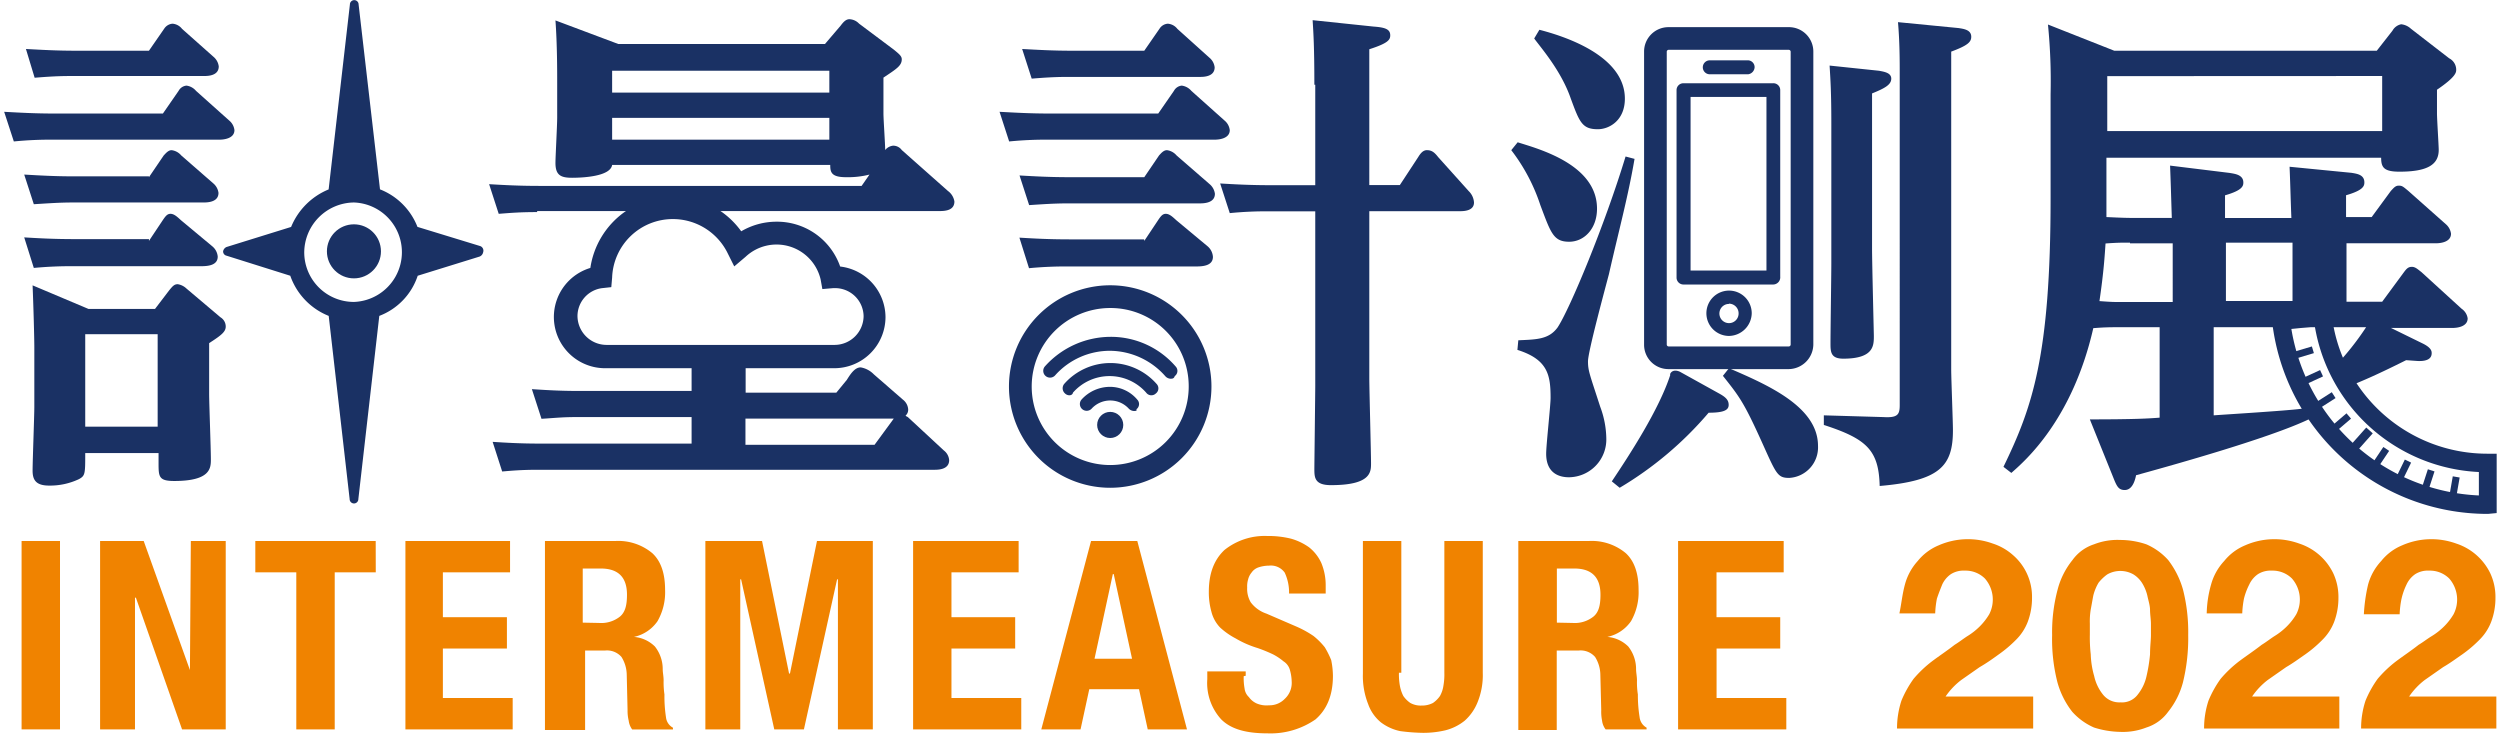
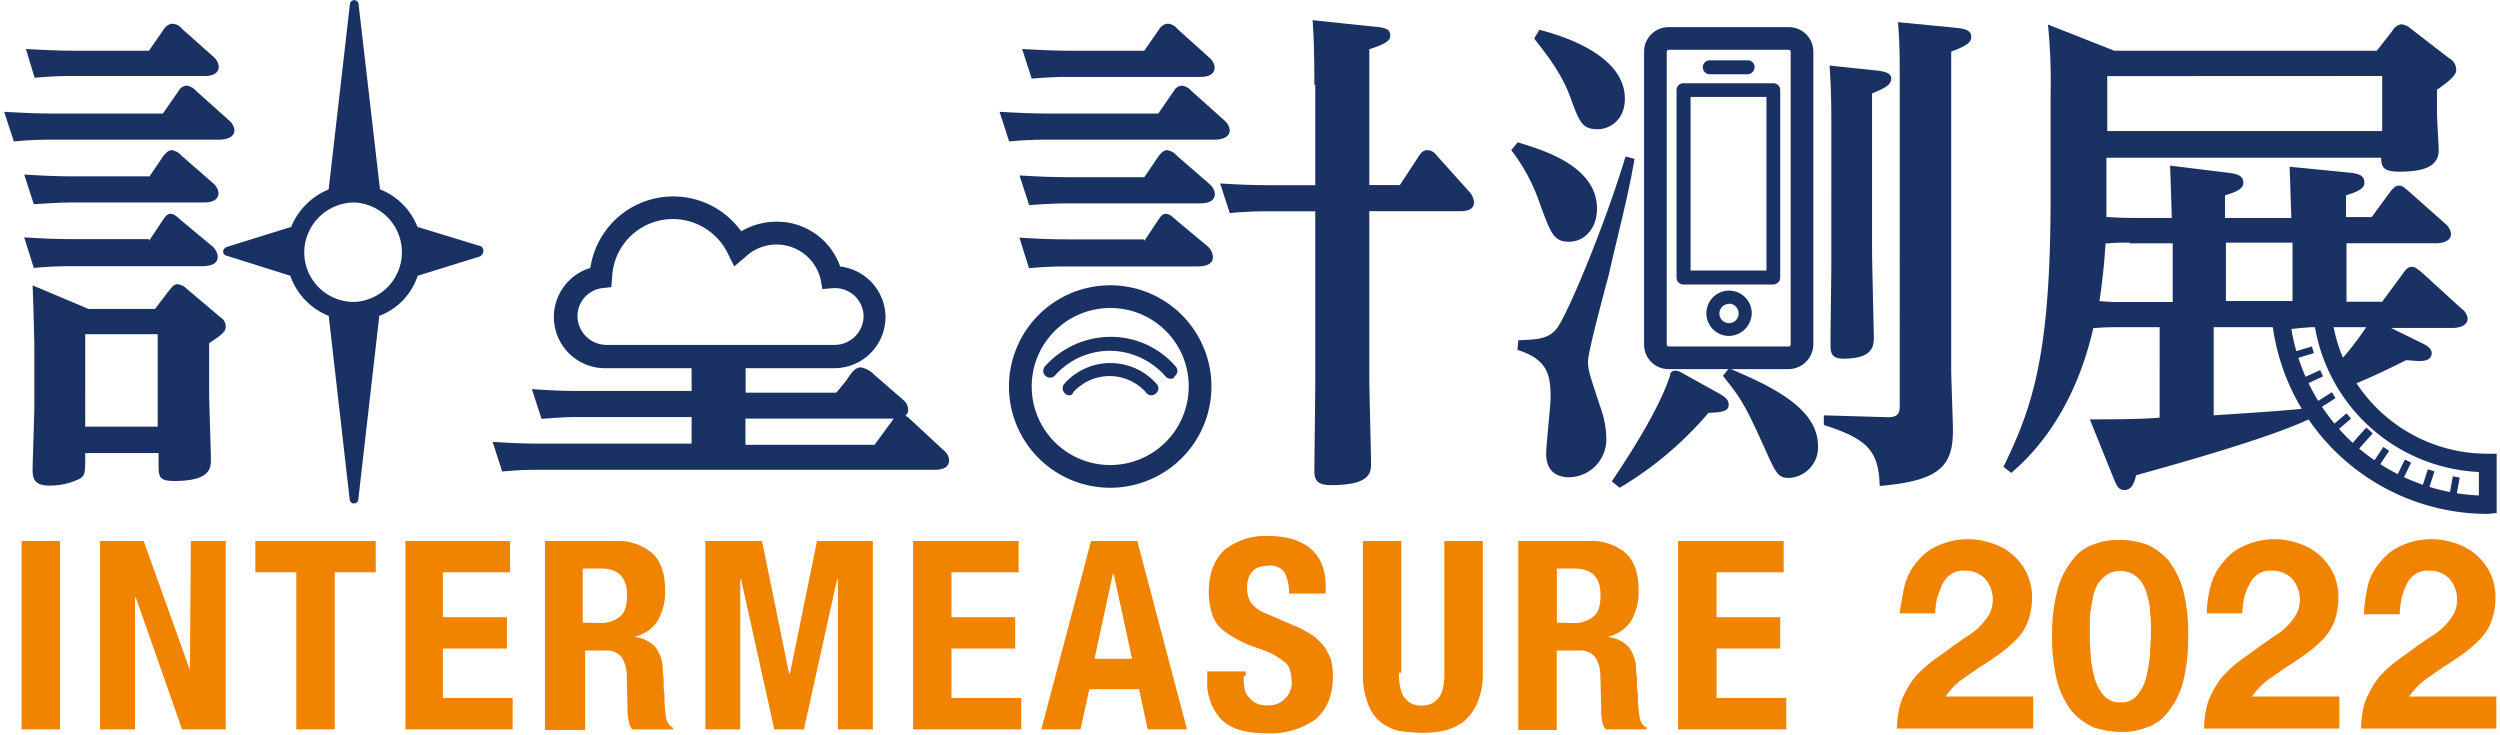
<svg xmlns="http://www.w3.org/2000/svg" id="レイヤー_1" data-name="レイヤー 1" viewBox="0 0 390.4 114.7">
  <defs>
    <style>.cls-1{fill:#f08300;}.cls-2{fill:#1a3164;}</style>
  </defs>
  <path class="cls-1" d="M3.37,84.48h6V113.9h-6Z" />
  <path class="cls-1" d="M29.66,104.64h0l.14-20.16h5.45V113.9H28.43L21.22,93.33h-.14V113.9H15.63V84.48h6.81Z" />
  <path class="cls-1" d="M58.68,89.38H52.27V113.9h-6V89.38h-6.4v-4.9h18.8Z" />
  <path class="cls-1" d="M79.65,89.38H69.16v7h10v4.9h-10V109h10.9v4.9H63.31V84.48H79.65Z" />
  <path class="cls-1" d="M96.14,84.48a8.3,8.3,0,0,1,5.72,1.9q2,1.84,2,5.72A9.09,9.09,0,0,1,102.68,97,6,6,0,0,1,99,99.46h0a5.23,5.23,0,0,1,3.27,1.5,5.68,5.68,0,0,1,1.22,3.54c0,.55.14,1.09.14,1.77a13.08,13.08,0,0,0,.13,2.18A21.36,21.36,0,0,0,104,112a2.1,2.1,0,0,0,1.09,1.64v.27H98.72a2.88,2.88,0,0,1-.54-1.36A6.5,6.5,0,0,1,98,110.9l-.13-5.58a5.37,5.37,0,0,0-.82-2.73,3,3,0,0,0-2.59-1H91.37V114H85.1V84.48Zm-2.59,12.8a4.7,4.7,0,0,0,3.27-1c.81-.68,1.09-1.77,1.09-3.41,0-2.72-1.36-4.09-4.09-4.09H91v8.45Z" />
  <path class="cls-1" d="M119,84.48l4.22,20.7h.14l4.22-20.7h8.72V113.9h-5.45V90.47h-.13l-5.18,23.43h-4.63l-5.18-23.43h-.13V113.9h-5.45V84.48Z" />
  <path class="cls-1" d="M159.07,89.38H148.58v7h9.95v4.9h-9.95V109h10.9v4.9H142.59V84.48h16.48Z" />
  <path class="cls-1" d="M177.6,84.48l7.76,29.42h-6.13l-1.36-6.27H170.1l-1.36,6.27h-6.13l7.77-29.42Zm-.82,18.39-2.86-13.22h-.14l-2.86,13.22Z" />
  <path class="cls-1" d="M194.22,105.59a8.83,8.83,0,0,0,.13,1.91,2.19,2.19,0,0,0,.68,1.36,3,3,0,0,0,1.23,1,3.94,3.94,0,0,0,1.91.28,3.29,3.29,0,0,0,2.45-1,3.38,3.38,0,0,0,1.09-2.72,7.15,7.15,0,0,0-.27-1.77,2.31,2.31,0,0,0-1-1.37,9,9,0,0,0-1.63-1.09,23.48,23.48,0,0,0-2.45-1,15.55,15.55,0,0,1-3.41-1.5A11.25,11.25,0,0,1,190.54,98a5.44,5.44,0,0,1-1.36-2.45,11.28,11.28,0,0,1-.41-3.13c0-2.86.81-5,2.45-6.54a10.06,10.06,0,0,1,6.67-2.18,14.8,14.8,0,0,1,3.68.41,9.13,9.13,0,0,1,2.86,1.36,6.66,6.66,0,0,1,1.91,2.45,9.07,9.07,0,0,1,.68,3.54v1.23H201.3a7.3,7.3,0,0,0-.68-3.27,2.65,2.65,0,0,0-2.45-1.09,5.26,5.26,0,0,0-1.64.27,2.12,2.12,0,0,0-1.09.82,2.66,2.66,0,0,0-.54,1.09,3.7,3.7,0,0,0-.14,1.23,4.15,4.15,0,0,0,.55,2.31,5.09,5.09,0,0,0,2.45,1.77l4.63,2a16.19,16.19,0,0,1,2.72,1.49,11,11,0,0,1,1.77,1.77,14,14,0,0,1,1,2,12.71,12.71,0,0,1,.27,2.45c0,3.13-1,5.31-2.72,6.81a12.29,12.29,0,0,1-7.5,2.18c-3.4,0-5.72-.68-7.22-2.18a8.41,8.41,0,0,1-2.18-6.27v-1.22h6v.68Z" />
  <path class="cls-1" d="M218.46,105.05a10,10,0,0,0,.14,2,5.89,5.89,0,0,0,.54,1.63,4.34,4.34,0,0,0,1.09,1.09,3.34,3.34,0,0,0,1.77.41,3.71,3.71,0,0,0,1.78-.41,4.34,4.34,0,0,0,1.09-1.09,4.72,4.72,0,0,0,.54-1.63,10,10,0,0,0,.14-2V84.48h6v20.57a11.23,11.23,0,0,1-.82,4.63,7.67,7.67,0,0,1-2,2.86,7.92,7.92,0,0,1-3,1.5,14.94,14.94,0,0,1-3.54.4,30.12,30.12,0,0,1-3.54-.27,7.55,7.55,0,0,1-3-1.36,6.46,6.46,0,0,1-2-2.86,11.91,11.91,0,0,1-.82-4.77V84.48h6v20.57Z" />
  <path class="cls-1" d="M248.16,84.48a8.3,8.3,0,0,1,5.72,1.9q2,1.84,2,5.72A9.09,9.09,0,0,1,254.7,97,6,6,0,0,1,251,99.46h0a5.23,5.23,0,0,1,3.27,1.5,5.68,5.68,0,0,1,1.22,3.54c0,.55.14,1.09.14,1.77a12.16,12.16,0,0,0,.14,2.18,21.56,21.56,0,0,0,.27,3.54,2.13,2.13,0,0,0,1.09,1.64v.27h-6.4a2.8,2.8,0,0,1-.55-1.36,7,7,0,0,1-.13-1.64l-.14-5.58a5.37,5.37,0,0,0-.82-2.73,3,3,0,0,0-2.59-1h-3.4V114h-6V84.48Zm-2.59,12.8a4.7,4.7,0,0,0,3.27-1c.82-.68,1.09-1.77,1.09-3.41,0-2.72-1.36-4.09-4.09-4.09h-2.72v8.45Z" />
  <path class="cls-1" d="M278.54,89.38H268.05v7H278v4.9h-9.94V109h10.89v4.9H262.05V84.48h16.49Z" />
  <path class="cls-1" d="M297.47,91.29a8.85,8.85,0,0,1,2-3.68,8.31,8.31,0,0,1,3.27-2.45,11.38,11.38,0,0,1,8.45-.28,8.83,8.83,0,0,1,3.13,1.78,8.6,8.6,0,0,1,3,6.67,10.54,10.54,0,0,1-.68,3.81,8,8,0,0,1-1.91,2.86,19.4,19.4,0,0,1-2.59,2.18c-.95.69-1.9,1.37-3,2l-2.86,2a11,11,0,0,0-2.46,2.59H317.5v5H296.24a13.89,13.89,0,0,1,.69-4.36,16.77,16.77,0,0,1,1.9-3.41,18.57,18.57,0,0,1,2.86-2.72c1.09-.82,2.32-1.63,3.55-2.59.68-.41,1.36-.95,2-1.36a10.36,10.36,0,0,0,1.91-1.5,9.69,9.69,0,0,0,1.49-1.91,5,5,0,0,0-.68-5.58,4.28,4.28,0,0,0-3.13-1.23,3.71,3.71,0,0,0-2.18.55,4,4,0,0,0-1.36,1.63c-.27.68-.55,1.37-.82,2.18a14.79,14.79,0,0,0-.27,2.32h-5.59C296.93,94.28,297.06,92.79,297.47,91.29Z" />
  <path class="cls-1" d="M321.31,92.1a12.17,12.17,0,0,1,2.32-4.63A6.69,6.69,0,0,1,327,85a10,10,0,0,1,4.09-.68,12.73,12.73,0,0,1,4.08.68,9.87,9.87,0,0,1,3.41,2.45,13.67,13.67,0,0,1,2.32,4.63,26.91,26.91,0,0,1,.81,7.09,29,29,0,0,1-.81,7.35,12.31,12.31,0,0,1-2.32,4.63,6.64,6.64,0,0,1-3.41,2.46,10,10,0,0,1-4.08.68,14.24,14.24,0,0,1-4.09-.68,9.87,9.87,0,0,1-3.4-2.46,13.14,13.14,0,0,1-2.32-4.63,27.15,27.15,0,0,1-.82-7.35A25.81,25.81,0,0,1,321.31,92.1Zm5.18,10.08a13.82,13.82,0,0,0,.54,3.41,7,7,0,0,0,1.36,2.86,3.25,3.25,0,0,0,2.73,1.23,3.07,3.07,0,0,0,2.72-1.23,7,7,0,0,0,1.36-2.86,24.79,24.79,0,0,0,.55-3.41c0-1.22.14-2.18.14-3V97.42c0-.68-.14-1.5-.14-2.18s-.27-1.5-.41-2.18a6.62,6.62,0,0,0-.82-2,4.3,4.3,0,0,0-1.36-1.36,4.14,4.14,0,0,0-4.09,0A6.74,6.74,0,0,0,327.71,91a7.36,7.36,0,0,0-.82,2c-.13.68-.27,1.5-.4,2.18a11.41,11.41,0,0,0-.14,2.18v1.77A23.47,23.47,0,0,0,326.49,102.18Z" />
  <path class="cls-1" d="M345.28,91.29a8.76,8.76,0,0,1,2.05-3.68,8.24,8.24,0,0,1,3.27-2.45,11.35,11.35,0,0,1,8.44-.28,9,9,0,0,1,5.32,4.64,8.76,8.76,0,0,1,.81,3.81,10.54,10.54,0,0,1-.68,3.81,8,8,0,0,1-1.91,2.86,19.31,19.31,0,0,1-2.58,2.18c-1,.69-1.91,1.37-3,2l-2.86,2a11.17,11.17,0,0,0-2.45,2.59h13.62v5H344.19a13.89,13.89,0,0,1,.69-4.36,16.77,16.77,0,0,1,1.9-3.41,18.57,18.57,0,0,1,2.86-2.72c1.09-.82,2.32-1.63,3.55-2.59.68-.41,1.36-.95,2-1.36a10.36,10.36,0,0,0,1.91-1.5,9.69,9.69,0,0,0,1.49-1.91,5,5,0,0,0-.68-5.58,4.28,4.28,0,0,0-3.13-1.23,3.71,3.71,0,0,0-2.18.55,4,4,0,0,0-1.36,1.63,10.26,10.26,0,0,0-.82,2.18,14.79,14.79,0,0,0-.27,2.32H344.6A17.62,17.62,0,0,1,345.28,91.29Z" />
  <path class="cls-2" d="M25.44,17.73l2.45-3.54a1.56,1.56,0,0,1,1.23-.82,2.34,2.34,0,0,1,1.49.82l5.18,4.63a2.28,2.28,0,0,1,.82,1.5c0,1.36-1.77,1.49-2.32,1.49h-26a58.81,58.81,0,0,0-6.13.28L.65,17.46c2.45.13,4.76.27,7.9.27ZM23.26,37.62l2-3c.55-.82.82-1.23,1.36-1.23s1,.41,1.64,1l4.9,4.08A2.33,2.33,0,0,1,34,40.07c0,1.36-1.5,1.5-2.59,1.5h-20a60.87,60.87,0,0,0-6.13.27l-1.5-4.77c2.31.14,4.63.27,7.9.27H23.26Zm0-9.95,2.31-3.4c.28-.28.69-.82,1.23-.82a2.36,2.36,0,0,1,1.5.82l5,4.36a2.34,2.34,0,0,1,.82,1.49c0,1.37-1.5,1.5-2.32,1.5H11.41c-2.18,0-3.95.14-6.13.27l-1.5-4.63c2.45.14,4.77.28,7.9.28H23.26Zm0-19.75,2.45-3.54a1.71,1.71,0,0,1,1.23-.68,2.09,2.09,0,0,1,1.49.81l4.91,4.36a2.33,2.33,0,0,1,.82,1.5c0,1.5-1.77,1.5-2.32,1.5H11.54c-1.49,0-2.86,0-6.13.27L4.05,7.65c2.45.13,4.77.27,7.77.27Zm.95,40.32,2.18-2.86c.55-.68.82-1,1.36-1a2.56,2.56,0,0,1,1.37.68l5.31,4.49A1.68,1.68,0,0,1,35.25,51c0,.81-.69,1.36-2.59,2.58v7.9c0,1.5.27,8.59.27,10.22,0,1.36,0,3.41-5.72,3.41-2.45,0-2.45-.68-2.45-2.86v-1.5H13.31c0,3.27,0,3.54-1,4.08a10.58,10.58,0,0,1-4.63,1c-2,0-2.59-.82-2.59-2.32s.27-8.58.27-9.94V54.23c0-1.36-.13-6.26-.27-9.67l8.72,3.68Zm-10.9,3.95V66.63H24.62V52.19Z" />
  <path class="cls-2" d="M75,38.43l-9.81-3a10.32,10.32,0,0,0-5.85-5.86L56,.7a.68.68,0,1,0-1.36,0L51.32,29.58a10.73,10.73,0,0,0-5.86,5.86L35.38,38.57a.91.91,0,0,0-.54.68.68.68,0,0,0,.54.68l9.95,3.13a10.46,10.46,0,0,0,6,6.27l3.27,28.61a.68.68,0,0,0,1.36,0l3.27-28.61a10.09,10.09,0,0,0,6-6.27l9.68-3a.91.91,0,0,0,.54-.68A.76.76,0,0,0,75,38.43ZM55.27,47.15a7.75,7.75,0,0,1-7.76-7.76,7.85,7.85,0,0,1,7.76-7.77,7.77,7.77,0,0,1,0,15.53Z" />
-   <circle class="cls-2" cx="55.27" cy="39.25" r="4.22" />
  <path class="cls-2" d="M332.62,37.89c-1.37,0-1.91,0-3.82.13-.13,1.91-.27,4.36-.95,9,1.91.14,2.18.14,3,.14h8.44V38h-6.67Zm-3.55-26v8.58H372V11.87Zm18.53,26V47H358V37.89Zm16.89,19.48a43.54,43.54,0,0,0,5-6.27H345.69V64.86c1.91-.14,10.76-.68,13.49-1l.95-.14s.27.68.55,1.36l.13.27c-6.4,3.14-23.29,7.77-27.24,8.86-.27,1.36-.82,2.31-1.77,2.31s-1.23-.54-1.77-1.9l-3.68-9.13c7.08,0,9.26-.14,10.9-.27V51.1H330.3c-2,0-3.13.14-3.41.14-3.26,14.3-10.62,20.7-12.8,22.61l-1.23-.95c4.5-9.27,7.36-17.3,7.36-42V14.73a89.45,89.45,0,0,0-.41-10.9l10.35,4.09h41l2.45-3.13a2,2,0,0,1,1.36-1,2.61,2.61,0,0,1,1.5.68l6,4.64a2,2,0,0,1,1.09,1.77c0,.41,0,1.09-3,3.13v3.68c0,.95.27,5,.27,5.72,0,2.31-1.77,3.4-6.13,3.4-2.45,0-2.86-.68-2.86-2.18H328.94v9.27c.27,0,2.45.13,3.95.13h6.26c-.13-4.08-.13-4.49-.27-8.17L348.15,27c.81.14,2.17.27,2.17,1.5,0,.54-.13,1.22-2.86,2v3.54h10.36c-.14-3.67-.14-4.63-.28-8l9.68.95c.81.14,2,.27,2,1.5,0,.54-.14,1.22-2.86,2v3.41h4l3-4.09c.4-.41.68-.82,1.22-.82s.68.14,1.5.82L381.93,35a2.36,2.36,0,0,1,.82,1.5c0,1.36-1.78,1.49-2.32,1.49h-14v9.13H372l3.41-4.63c.41-.55.68-.82,1.23-.82s.95.41,1.49.82l6.27,5.72a2.21,2.21,0,0,1,.95,1.5c0,1.36-1.77,1.5-2.31,1.5h-9.67l5,2.45c1.36.68,1.36,1.23,1.36,1.5,0,1.22-1.5,1.22-2,1.22-.28,0-1.78-.13-2-.13-4.36,2.18-6.54,3.13-9.26,4.22Z" />
  <path class="cls-2" d="M388.47,80.25a33.87,33.87,0,0,1-33.65-30l-.14-1.36L364,47.83l.13,1.36a24.44,24.44,0,0,0,24.25,21.66h1.5v9.27l-1.36.13ZM357.82,51.37a31.09,31.09,0,0,0,29.28,26V73.71A27.29,27.29,0,0,1,361.49,51Z" />
  <rect class="cls-2" x="357.31" y="54.62" width="3.95" height="1.09" transform="translate(-0.74 105.28) rotate(-16.65)" />
  <rect class="cls-2" x="358.77" y="58.59" width="3.95" height="1.09" transform="translate(8.29 156.13) rotate(-24.7)" />
  <rect class="cls-2" x="360.8" y="62.25" width="3.95" height="1.09" transform="translate(23.36 205.44) rotate(-32.62)" />
  <rect class="cls-2" x="363.3" y="65.69" width="3.95" height="1.09" transform="translate(44.54 253.16) rotate(-40.51)" />
  <rect class="cls-2" x="366.15" y="68.24" width="4.63" height="1.36" transform="translate(72.15 298.52) rotate(-48.36)" />
  <rect class="cls-2" x="369.59" y="71.23" width="3.95" height="1.09" transform="translate(105.24 340.63) rotate(-56.21)" />
  <rect class="cls-2" x="373.21" y="73.24" width="3.95" height="1.09" transform="translate(144.75 378.93) rotate(-64.07)" />
  <rect class="cls-2" x="377.05" y="74.77" width="3.95" height="1.09" transform="translate(190.35 412.56) rotate(-72.01)" />
  <rect class="cls-2" x="381.24" y="75.88" width="3.95" height="1.09" transform="translate(242.05 440.79) rotate(-80.1)" />
-   <path class="cls-2" d="M83.88,33.12c-2.86,0-4.23.14-6,.27l-1.5-4.63c2.32.14,4.77.27,7.77.27h50.4l1.23-1.77a13.7,13.7,0,0,1-3.68.41c-2.32,0-2.45-.82-2.45-1.91H95.59c-.27,1.78-4.49,2-6.26,2s-2.59-.41-2.59-2.32c0-.95.27-5.86.27-7.08V13c0-2,0-6.13-.27-9.81l9.81,3.68h32.28L131.28,4c.41-.55.82-1,1.36-1a2.18,2.18,0,0,1,1.5.68l5.45,4.08c.82.68,1.23,1,1.23,1.5,0,1-.82,1.5-2.86,2.86v5.59c0,.95.27,4.77.27,5.72a1.83,1.83,0,0,1,1.22-.68,1.65,1.65,0,0,1,1.37.68l7.22,6.4a2.51,2.51,0,0,1,1,1.64c0,1.36-1.36,1.49-2.32,1.49H83.88ZM95.59,11.05v3.41h33.92V11.05Zm33.92,10.76v-3.4H95.59v3.4Z" />
  <path class="cls-2" d="M134.41,57.37a3.77,3.77,0,0,1,2.05,1.09L141,62.41a2.08,2.08,0,0,1,.82,1.5,1.24,1.24,0,0,1-.41,1c.14.14.27.14.41.27l5.59,5.18a2.09,2.09,0,0,1,.81,1.5c0,1.5-1.77,1.5-2.31,1.5H84c-2.45,0-4,.13-5.58.27L76.93,69c2,.13,4.36.27,7.22.27H108V65.13H90.14c-2.45,0-3.4.14-5.58.27l-1.5-4.63c2.18.14,4.36.28,7.22.28H108V55.87h8.44v5.45H130.6l1.64-2C132.78,58.46,133.46,57.37,134.41,57.37Zm-18,8v4.09h20.16l3-4.09Z" />
  <path class="cls-2" d="M130.19,57.5H94.64a8,8,0,0,1-2.45-15.66,13.08,13.08,0,0,1,23.56-5.72,10.87,10.87,0,0,1,5.45-1.5,10.44,10.44,0,0,1,10,7,8,8,0,0,1,7.08,7.9A8,8,0,0,1,130.19,57.5ZM105.13,34.21a9.48,9.48,0,0,0-9.54,9.13l-.13,1.5L94,45a4.41,4.41,0,0,0-3.82,4.36,4.55,4.55,0,0,0,4.5,4.5h35.69a4.54,4.54,0,0,0,4.49-4.5A4.45,4.45,0,0,0,130.19,45h-.13l-1.64.14-.27-1.5a7.07,7.07,0,0,0-11.72-3.54l-1.77,1.5-1-2A9.53,9.53,0,0,0,105.13,34.21Z" />
  <path class="cls-2" d="M237,22.22c3.13,1,12.39,3.41,12.39,10.36,0,3.13-2,5.17-4.35,5.17-2.46,0-2.86-1.36-4.5-5.72A28.79,28.79,0,0,0,236,23.45Zm18.25,2.59c-1,5.86-2.45,11.17-4,18-.68,2.59-3.27,12.13-3.27,13.62s.28,2.05,1.91,7.09a14.59,14.59,0,0,1,.95,4.9A5.9,5.9,0,0,1,245,74.53c-1.23,0-3.55-.41-3.55-3.68,0-1.36.69-7.49.69-8.71,0-3.55-.41-6-5.18-7.5l.14-1.5c2.86-.13,4.76-.13,6.13-2,1.9-2.86,7.35-15.94,10.62-26.7ZM240.39,4.65c3.68.95,13.35,3.95,13.35,10.76,0,3.41-2.45,4.77-4.22,4.77-2.45,0-2.86-1.09-4.22-4.77-1.5-4.36-4.63-7.9-5.72-9.4Zm21.94,53.4,6.13,3.4c1,.55,1.49,1,1.49,1.78s-.68,1.22-3.13,1.22a55.21,55.21,0,0,1-13.89,11.72l-1.23-1c2.73-4.08,7.36-11.17,9.13-16.62C260.69,58.46,261.1,57.5,262.33,58.05ZM270,57.5c6,2.59,13.9,6,13.9,12.13a4.77,4.77,0,0,1-4.5,5c-1.77,0-2-.55-4.08-5.18-3-6.67-3.68-7.49-6.27-10.76Zm23.43-46.45c.69.14,1.91.28,1.91,1.23s-1,1.5-3,2.31V38.84c0,2.18.28,13.22.28,13.62,0,1.5,0,3.55-4.77,3.55-2,0-2-1.09-2-2.46,0-1.9.13-10.62.13-12.39V19.36c0-4.9-.13-6.81-.27-9.12Zm12.4-6.67c.82.13,2,.27,2,1.36,0,.82-.54,1.36-3.13,2.32V57.64c0,1.5.27,8.17.27,9.54,0,5.58-2,7.9-11.44,8.71-.14-5.58-2-7.35-8.72-9.53v-1.5l9.27.27c2.31.14,2.58-.41,2.58-1.9V11.46c0-1.91,0-4.9-.27-8Z" />
  <path class="cls-2" d="M279.35,57.64H260.56a3.8,3.8,0,0,1-3.82-3.81V8.06a3.81,3.81,0,0,1,3.82-3.82h18.79a3.81,3.81,0,0,1,3.82,3.82V53.83A3.9,3.9,0,0,1,279.35,57.64ZM260.56,7.78a.3.3,0,0,0-.28.28V53.83a.3.3,0,0,0,.28.27h18.79a.3.3,0,0,0,.28-.27V8.06a.3.3,0,0,0-.28-.28Z" />
  <path class="cls-2" d="M276.9,44.43h-14a1.08,1.08,0,0,1-1.09-1.09V14.05A1.07,1.07,0,0,1,262.87,13h14A1.07,1.07,0,0,1,278,14.05V43.2A1.12,1.12,0,0,1,276.9,44.43ZM264,42.25h11.85V15.14H264Z" />
  <path class="cls-2" d="M273,11.6h-6a1.09,1.09,0,1,1,0-2.18h6A1.07,1.07,0,0,1,274,10.51,1.17,1.17,0,0,1,273,11.6Z" />
  <path class="cls-2" d="M270,52.46a3.54,3.54,0,1,1,3.55-3.54A3.61,3.61,0,0,1,270,52.46Zm0-5a1.5,1.5,0,1,0,1.5,1.5A1.51,1.51,0,0,0,270,47.42Z" />
  <path class="cls-2" d="M180.87,17.73l2.45-3.54a1.56,1.56,0,0,1,1.22-.82,2.36,2.36,0,0,1,1.5.82l5.18,4.63a2.28,2.28,0,0,1,.82,1.5c0,1.36-1.77,1.49-2.32,1.49h-26a58.81,58.81,0,0,0-6.13.28l-1.5-4.63c2.46.13,4.77.27,7.9.27Zm-2.18,19.89,2-3c.54-.82.82-1.23,1.36-1.23s1,.41,1.64,1l4.9,4.08a2.36,2.36,0,0,1,.82,1.64c0,1.36-1.5,1.5-2.59,1.5h-20a60.87,60.87,0,0,0-6.13.27l-1.5-4.77c2.31.14,4.63.27,7.9.27h11.58Zm0-9.95,2.31-3.4c.27-.28.68-.82,1.23-.82a2.38,2.38,0,0,1,1.5.82l5.17,4.49a2.36,2.36,0,0,1,.82,1.5c0,1.36-1.5,1.5-2.32,1.5H166.84c-2.18,0-4,.13-6.13.27l-1.5-4.63c2.45.14,4.76.27,7.9.27Zm0-19.75,2.45-3.54a1.67,1.67,0,0,1,1.22-.68,2.09,2.09,0,0,1,1.5.81l5,4.5a2.27,2.27,0,0,1,.82,1.5c0,1.5-1.77,1.5-2.32,1.5H167.24c-1.49,0-2.86,0-6.13.27l-1.49-4.63c2.45.13,4.76.27,7.76.27Zm26.56,5.31c0-5.86-.14-8-.27-10.08l9.53,1c1.77.13,2.59.4,2.59,1.36,0,.68-.27,1.22-3.27,2.18V28.9h4.77l2.86-4.36c.41-.68.82-1.09,1.36-1.09.82,0,1.23.41,1.77,1.09l4.77,5.31a2.7,2.7,0,0,1,.82,1.77c0,1.23-1.36,1.36-2.18,1.36H213.83V59c0,1.77.27,11.72.27,13.35,0,1.36,0,3.41-6.26,3.41-2.59,0-2.59-1.23-2.59-2.59,0-.41.14-12,.14-12.94V33h-7.22a58.71,58.71,0,0,0-6.13.28l-1.5-4.63c2.18.13,4.63.27,7.9.27h6.95V13.23Z" />
  <path class="cls-2" d="M173.37,76.17a15.81,15.81,0,1,1,15.81-15.81A15.82,15.82,0,0,1,173.37,76.17Zm0-28.07a12.26,12.26,0,1,0,12.26,12.26A12.21,12.21,0,0,0,173.37,48.1Z" />
-   <circle class="cls-2" cx="173.37" cy="66.36" r="2.04" />
-   <path class="cls-2" d="M177.05,64.18a1.21,1.21,0,0,1-.82-.41,3.94,3.94,0,0,0-5.72,0,1.06,1.06,0,1,1-1.63-1.36,6,6,0,0,1,4.36-2,5.57,5.57,0,0,1,4.36,2,1,1,0,0,1-.14,1.5C177.6,64.18,177.32,64.18,177.05,64.18Z" />
  <path class="cls-2" d="M167,61.73a1,1,0,0,1-.68-.28,1.08,1.08,0,0,1-.14-1.49,9.61,9.61,0,0,1,14.44,0,1,1,0,0,1-.13,1.49,1,1,0,0,1-1.5-.13,7.61,7.61,0,0,0-11.44,0C167.52,61.59,167.24,61.73,167,61.73Z" />
-   <path class="cls-2" d="M182.77,59.14a1.17,1.17,0,0,1-.81-.41,11.62,11.62,0,0,0-8.59-3.95,11.46,11.46,0,0,0-8.58,3.81,1.06,1.06,0,1,1-1.63-1.36,13.82,13.82,0,0,1,10.21-4.63,13.36,13.36,0,0,1,10.22,4.63,1,1,0,0,1-.14,1.5C183.32,59.14,183.05,59.14,182.77,59.14Z" />
+   <path class="cls-2" d="M182.77,59.14a1.17,1.17,0,0,1-.81-.41,11.62,11.62,0,0,0-8.59-3.95,11.46,11.46,0,0,0-8.58,3.81,1.06,1.06,0,1,1-1.63-1.36,13.82,13.82,0,0,1,10.21-4.63,13.36,13.36,0,0,1,10.22,4.63,1,1,0,0,1-.14,1.5C183.32,59.14,183.05,59.14,182.77,59.14" />
  <path class="cls-1" d="M369.8,91.29a8.76,8.76,0,0,1,2.05-3.68,8.17,8.17,0,0,1,3.27-2.45,11.35,11.35,0,0,1,8.44-.28,9,9,0,0,1,5.32,4.64,8.76,8.76,0,0,1,.81,3.81,10.54,10.54,0,0,1-.68,3.81A8,8,0,0,1,387.1,100a19.31,19.31,0,0,1-2.58,2.18c-1,.69-1.91,1.37-3,2l-2.86,2a11,11,0,0,0-2.45,2.59h13.62v5H368.71a13.89,13.89,0,0,1,.69-4.36,16.77,16.77,0,0,1,1.9-3.41,18.57,18.57,0,0,1,2.86-2.72c1.09-.82,2.32-1.63,3.54-2.59.69-.41,1.37-.95,2.05-1.36a10.36,10.36,0,0,0,1.91-1.5,9.69,9.69,0,0,0,1.49-1.91,5,5,0,0,0-.68-5.58,4.28,4.28,0,0,0-3.13-1.23,3.69,3.69,0,0,0-2.18.55,4,4,0,0,0-1.36,1.63A10.26,10.26,0,0,0,375,93.6a14.79,14.79,0,0,0-.27,2.32h-5.59A26.34,26.34,0,0,1,369.8,91.29Z" />
</svg>